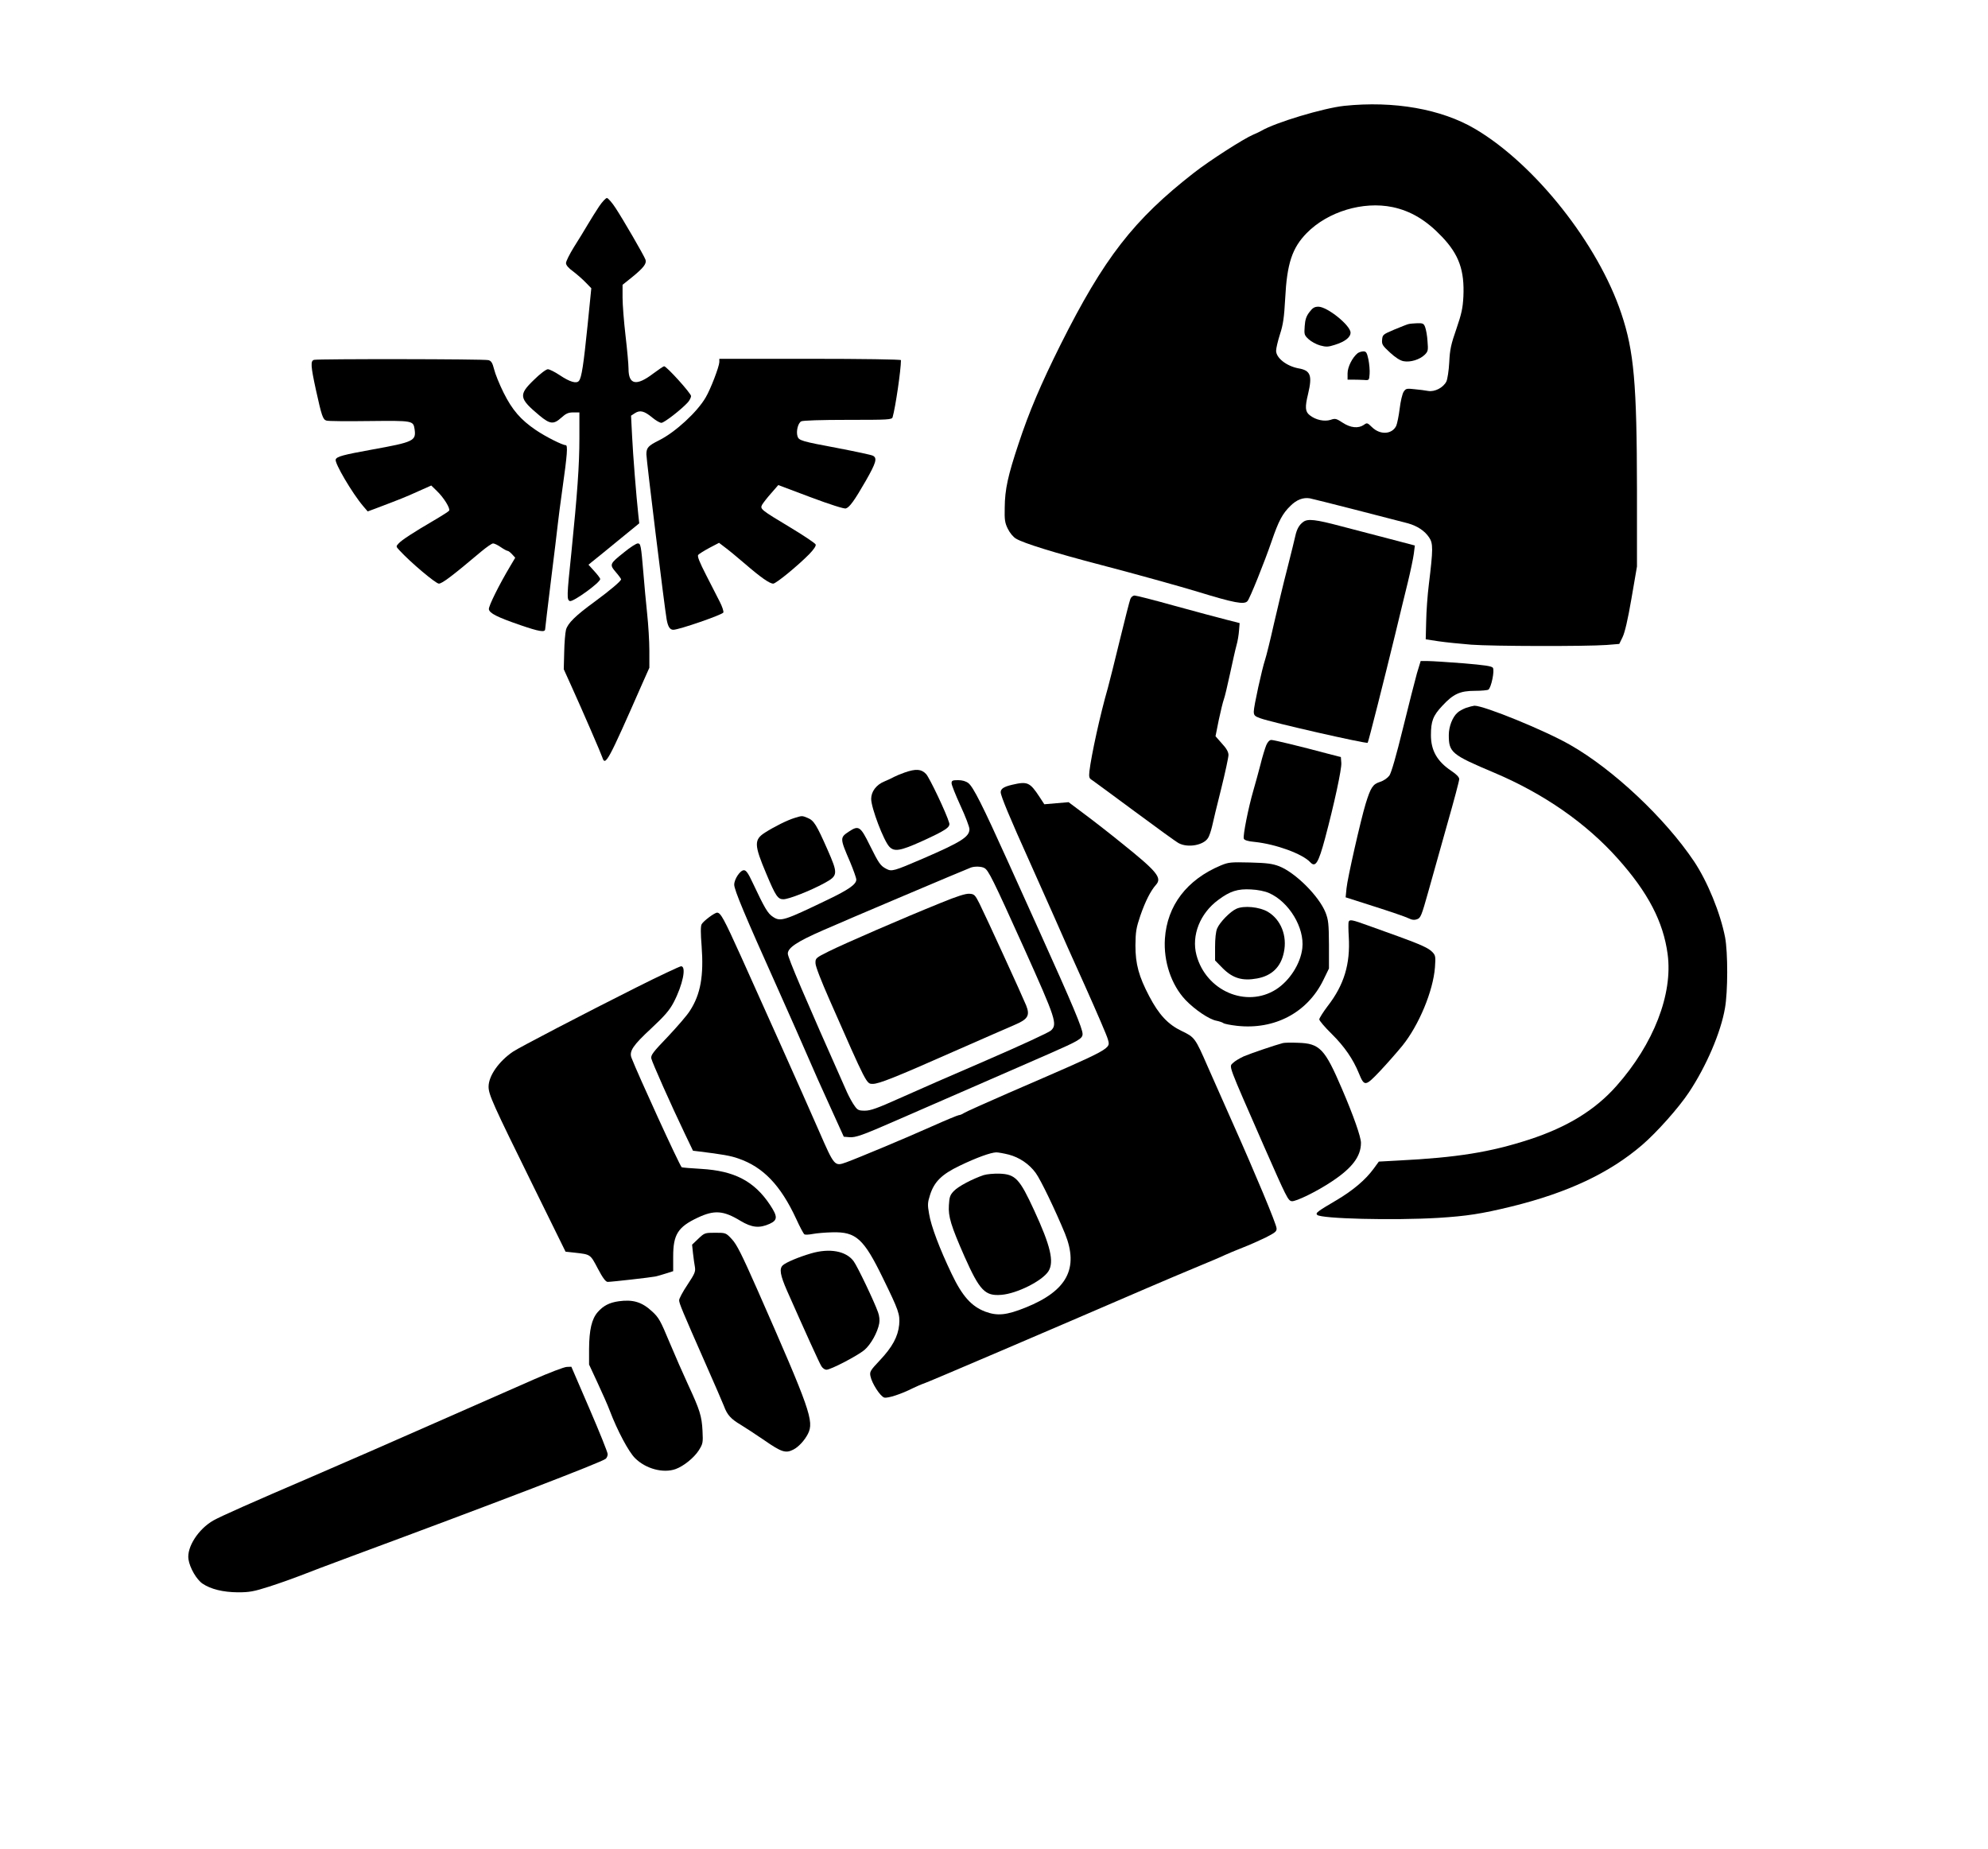
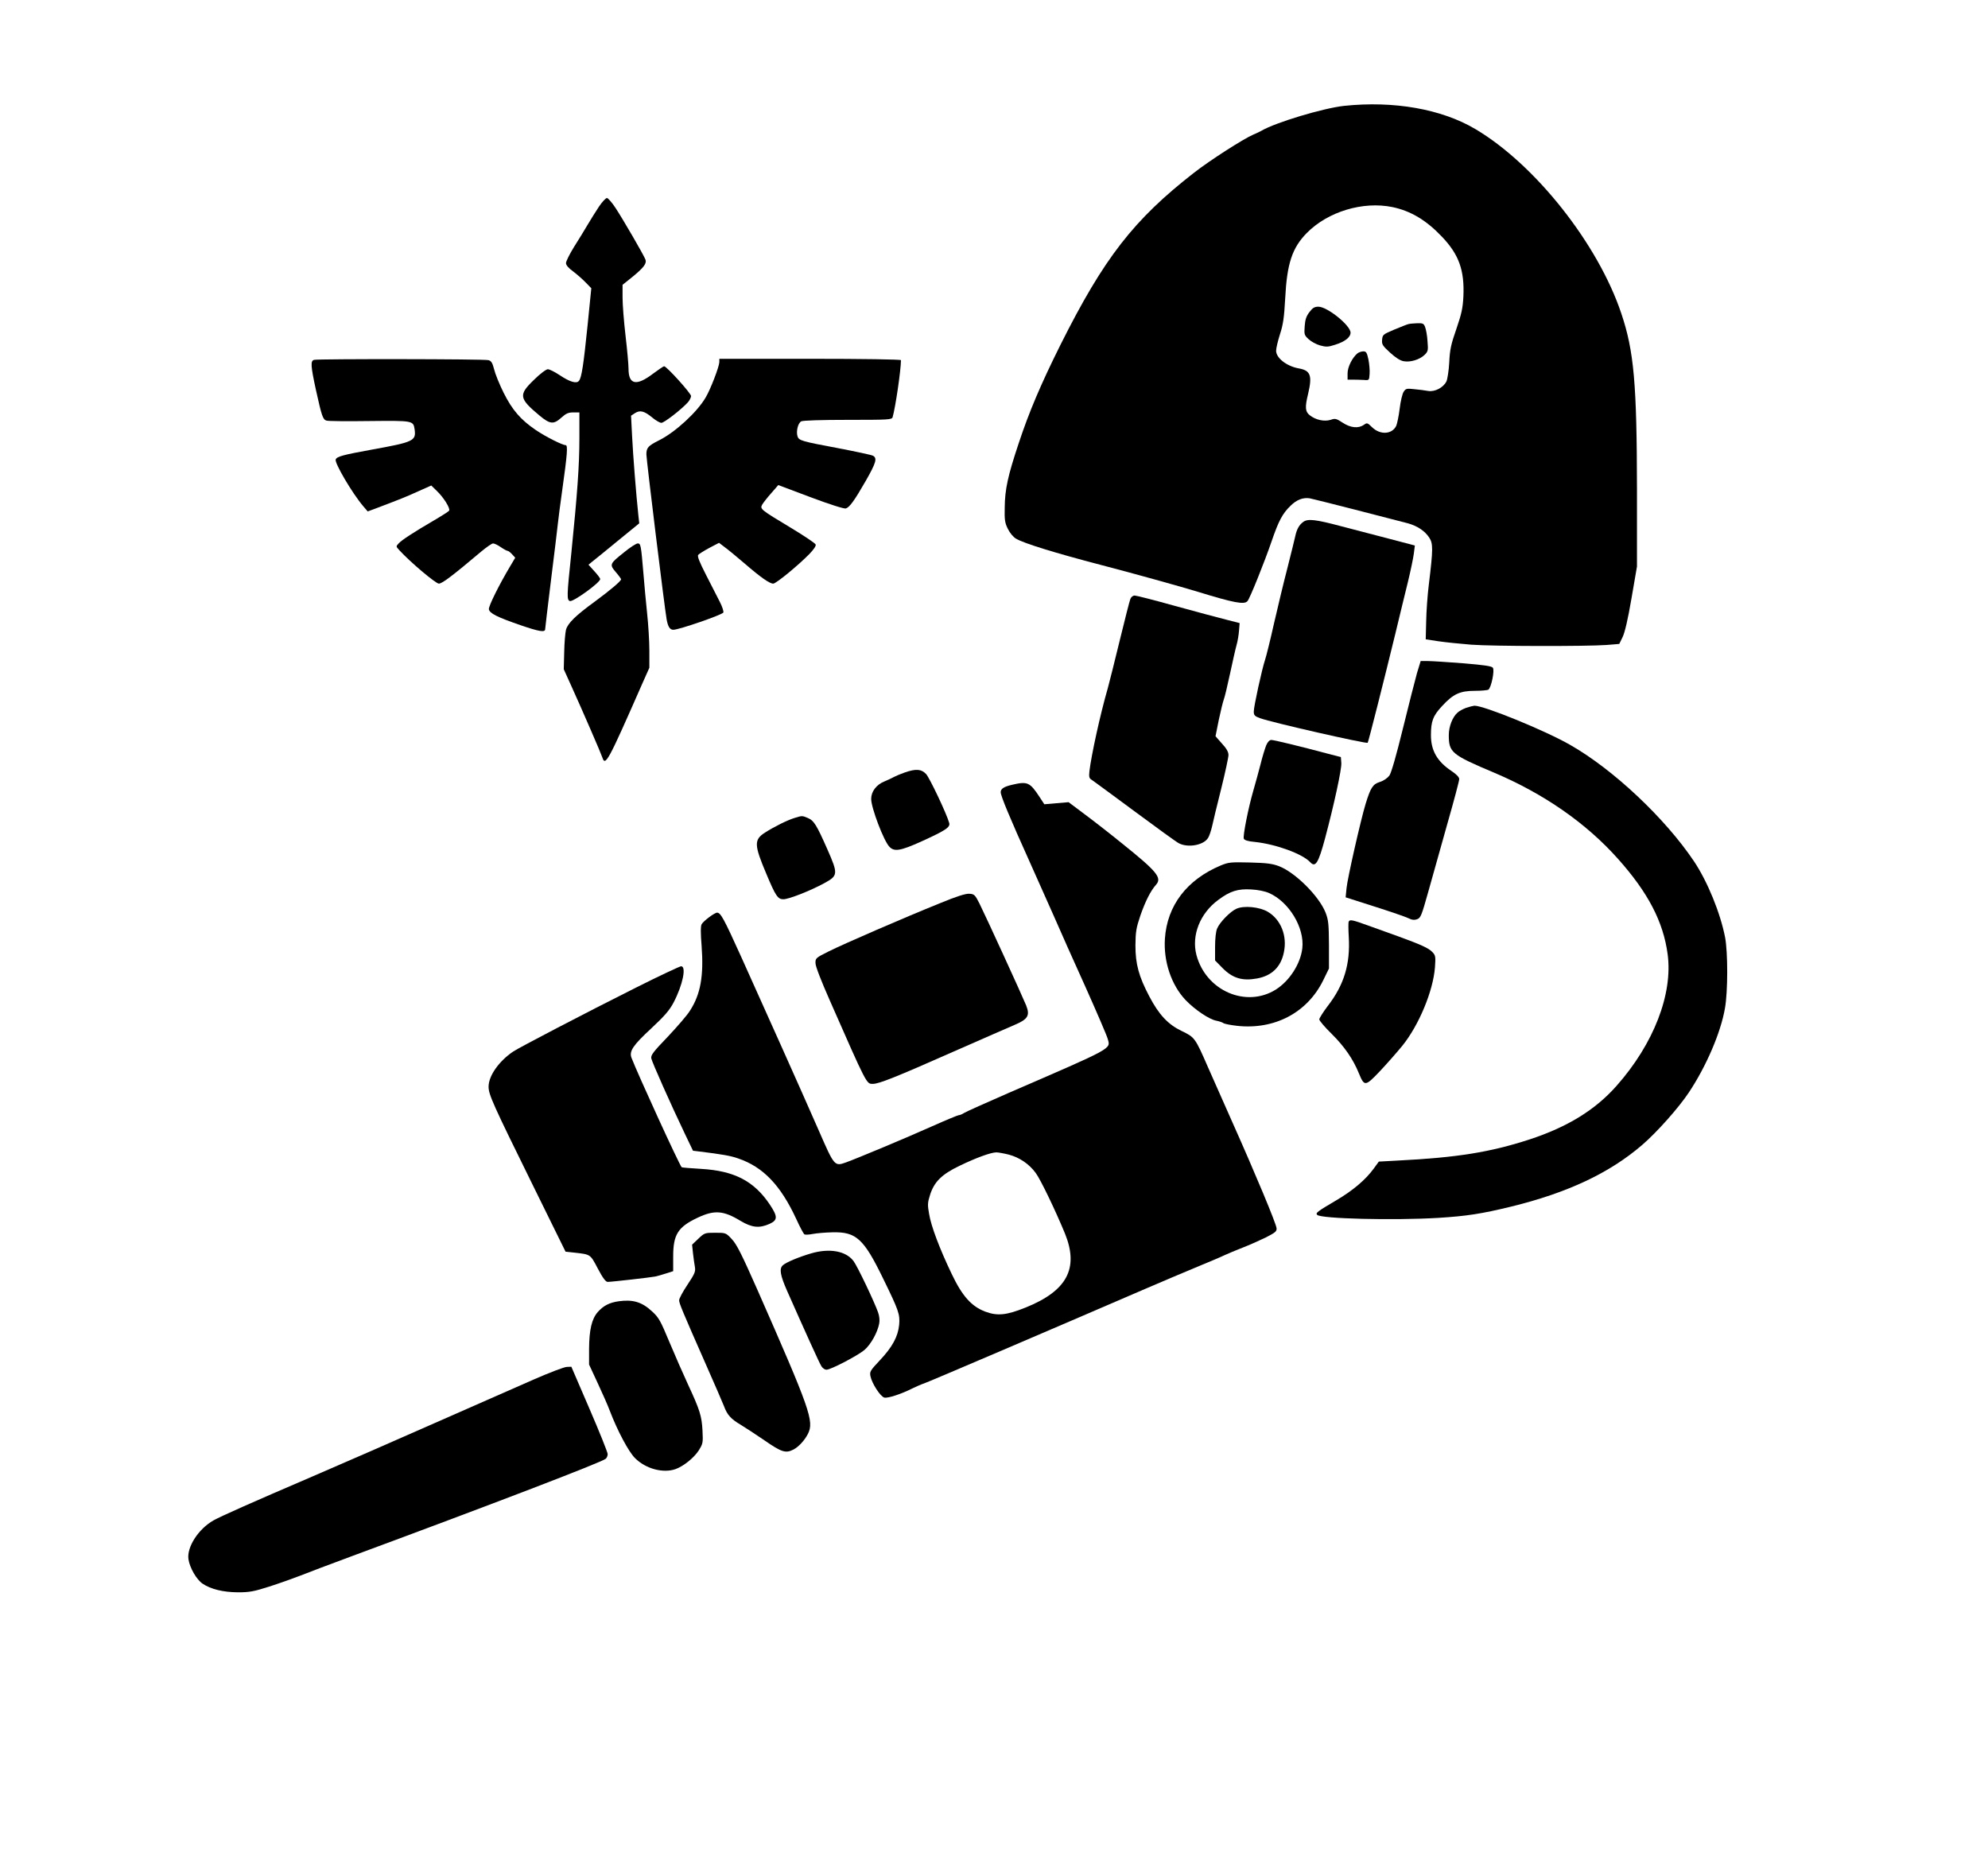
<svg xmlns="http://www.w3.org/2000/svg" version="1.0" width="1001pt" height="931pt" viewBox="0 0 1335 1242" preserveAspectRatio="xMidYMid meet">
  <g transform="translate(0,1242) scale(0.1,-0.1)" fill="#000000" stroke="none">
    <path d="M9027 11709 c-139 -15 -463 -112 -557 -168 -8 -5 -32 -16 -53 -25 -66 -28 -293 -174 -397 -255 -407 -317 -606 -573 -899 -1158 -131 -263 -210 -448 -281 -663 -71 -213 -92 -306 -93 -430 -2 -81 1 -102 21 -142 13 -27 37 -56 55 -66 51 -31 262 -96 572 -177 186 -48 550 -149 650 -180 241 -74 312 -88 333 -62 16 18 114 262 162 402 47 137 73 186 127 238 41 41 85 57 129 50 28 -5 559 -141 660 -168 63 -18 112 -50 142 -95 27 -40 27 -78 -2 -315 -9 -71 -17 -184 -18 -250 l-3 -119 85 -13 c47 -7 146 -17 220 -23 146 -11 771 -12 910 -2 l85 7 22 45 c15 30 36 119 60 260 l37 215 0 520 c-1 709 -20 926 -105 1179 -156 467 -579 1002 -982 1240 -227 134 -546 190 -880 155z m325 -680 c123 -26 227 -88 333 -200 114 -120 151 -226 143 -401 -4 -77 -12 -115 -47 -217 -36 -103 -44 -139 -48 -225 -3 -55 -12 -113 -19 -128 -21 -42 -78 -71 -122 -64 -20 4 -62 9 -94 12 -51 6 -57 4 -71 -17 -9 -13 -21 -64 -27 -114 -6 -49 -17 -101 -23 -115 -28 -58 -108 -63 -163 -9 -31 30 -33 31 -55 15 -37 -25 -89 -20 -142 15 -43 28 -50 30 -81 19 -42 -13 -100 -1 -140 31 -31 24 -33 54 -11 144 29 123 17 157 -65 171 -80 15 -150 70 -150 118 0 17 12 67 26 111 21 64 28 111 35 240 12 236 47 340 145 440 142 144 378 215 576 174z" />
    <path d="M8794 10324 c-21 -27 -29 -50 -32 -95 -4 -55 -3 -60 26 -87 17 -16 52 -35 77 -42 40 -11 54 -11 100 4 67 21 105 50 105 82 0 48 -156 174 -216 174 -26 0 -39 -8 -60 -36z" />
    <path d="M9458 10243 c-9 -2 -51 -19 -95 -37 -75 -32 -78 -34 -81 -68 -3 -31 3 -40 53 -86 36 -33 68 -54 91 -58 46 -9 109 11 142 43 23 23 24 30 19 91 -2 37 -10 79 -16 95 -9 24 -15 27 -53 26 -24 -1 -50 -3 -60 -6z" />
    <path d="M9118 10048 c-36 -29 -68 -93 -68 -136 l0 -42 38 0 c20 0 53 -1 72 -2 35 -3 35 -2 38 40 2 24 -2 68 -8 98 -10 46 -15 54 -34 54 -12 0 -29 -6 -38 -12z" />
    <path d="M4022 11033 c-21 -32 -56 -87 -77 -123 -21 -36 -62 -103 -92 -150 -29 -47 -53 -95 -53 -107 0 -14 17 -34 48 -56 26 -20 64 -53 84 -74 l38 -39 -25 -249 c-27 -264 -40 -352 -58 -373 -16 -21 -62 -7 -129 38 -33 22 -69 40 -80 40 -11 0 -53 -31 -94 -72 -104 -100 -100 -124 38 -239 71 -59 95 -61 147 -14 31 28 47 35 80 35 l41 0 0 -172 c0 -185 -14 -374 -54 -771 -31 -293 -31 -316 -10 -324 21 -8 204 124 204 148 0 5 -18 29 -40 53 l-39 43 23 19 c14 10 90 73 171 139 l147 120 -6 55 c-14 129 -36 405 -42 531 l-7 137 26 17 c34 22 63 15 117 -30 23 -19 50 -35 61 -35 18 0 131 87 177 137 12 13 22 33 22 43 0 18 -164 200 -181 200 -4 0 -37 -22 -73 -49 -113 -86 -166 -76 -166 33 0 28 -9 128 -20 221 -11 94 -20 209 -20 256 l0 86 66 53 c76 62 97 90 88 116 -11 30 -151 271 -201 347 -24 37 -51 67 -58 67 -8 0 -32 -26 -53 -57z" />
    <path d="M2108 10003 c-25 -6 -23 -40 12 -201 39 -177 47 -200 71 -207 11 -4 140 -5 288 -3 293 3 295 3 304 -55 11 -78 -5 -86 -288 -137 -192 -35 -234 -46 -242 -66 -9 -23 111 -227 185 -314 l30 -35 49 18 c169 64 207 79 288 116 l90 40 38 -37 c46 -44 91 -117 82 -132 -3 -5 -50 -35 -103 -66 -137 -80 -217 -132 -237 -155 -18 -19 -17 -20 6 -45 72 -79 244 -224 265 -224 22 0 92 53 284 215 36 30 72 55 80 55 9 0 32 -11 52 -25 20 -14 41 -25 46 -25 5 0 18 -10 30 -23 l21 -23 -32 -54 c-76 -127 -148 -272 -145 -292 4 -27 55 -53 212 -107 125 -43 166 -50 166 -27 0 7 18 155 39 327 22 173 42 343 46 379 4 36 17 139 30 230 34 240 38 300 23 300 -22 0 -135 57 -200 101 -103 70 -159 135 -217 251 -28 56 -57 128 -64 158 -11 43 -19 56 -38 61 -26 8 -1144 9 -1171 2z" />
    <path d="M4830 9988 c-1 -31 -59 -183 -92 -238 -57 -98 -204 -233 -312 -287 -74 -37 -86 -50 -86 -95 0 -35 122 -1029 136 -1108 9 -50 22 -70 45 -70 38 0 330 101 336 116 3 8 -8 41 -24 72 -16 31 -57 112 -92 180 -45 88 -60 126 -53 135 6 7 40 28 75 47 l65 34 38 -29 c22 -16 82 -65 134 -110 110 -95 168 -135 192 -135 19 0 165 120 242 198 30 31 47 56 43 65 -3 8 -77 58 -165 111 -206 124 -210 127 -194 157 8 13 35 48 61 77 l47 54 218 -82 c128 -48 225 -79 236 -75 25 8 57 52 134 186 69 121 78 152 48 168 -11 6 -116 28 -235 51 -246 46 -263 51 -272 80 -10 33 3 88 25 100 11 6 134 10 314 10 272 0 295 1 300 18 19 65 56 317 56 383 0 5 -258 9 -610 9 l-610 0 0 -22z" />
    <path d="M8753 8915 c-28 -20 -44 -49 -54 -95 -4 -19 -28 -116 -53 -215 -26 -99 -66 -268 -91 -376 -24 -108 -51 -216 -59 -240 -21 -63 -76 -313 -76 -348 0 -25 6 -32 43 -45 74 -28 713 -173 722 -165 5 5 112 429 185 729 28 118 67 276 85 350 18 74 36 160 40 191 l7 55 -179 47 c-98 26 -241 63 -318 83 -169 45 -222 51 -252 29z" />
    <path d="M4191 8711 c-98 -78 -100 -82 -57 -133 20 -23 36 -45 36 -49 0 -12 -75 -75 -177 -150 -129 -94 -181 -145 -193 -189 -5 -20 -11 -88 -12 -150 l-3 -115 52 -115 c77 -170 199 -452 207 -477 20 -63 38 -29 267 492 l49 110 0 115 c0 63 -7 176 -15 250 -8 74 -19 196 -25 270 -16 189 -18 200 -38 200 -10 0 -51 -26 -91 -59z" />
    <path d="M7591 8397 c-5 -12 -37 -137 -71 -277 -34 -140 -70 -284 -80 -320 -52 -180 -111 -451 -124 -560 -4 -39 -2 -48 17 -59 12 -8 141 -103 287 -211 146 -108 279 -205 297 -214 62 -32 166 -13 196 36 8 12 20 48 27 78 6 30 34 144 61 252 27 109 49 211 49 227 0 20 -13 44 -44 77 l-43 49 22 110 c13 61 28 122 34 138 6 15 24 91 41 170 17 78 36 165 44 193 8 27 15 72 17 100 l4 49 -90 23 c-49 12 -204 54 -343 92 -139 39 -261 70 -272 70 -12 0 -24 -10 -29 -23z" />
-     <path d="M9516 7898 c-13 -46 -55 -212 -94 -370 -45 -184 -78 -298 -91 -317 -13 -17 -38 -35 -64 -43 -47 -15 -62 -37 -96 -148 -32 -105 -122 -500 -128 -566 l-6 -61 194 -62 c107 -34 209 -69 227 -78 24 -12 40 -14 59 -7 24 8 30 24 75 184 27 96 84 301 128 456 44 154 80 289 80 301 0 13 -18 32 -54 56 -94 63 -136 136 -136 239 0 94 14 131 76 197 74 80 119 101 220 101 43 0 84 4 90 8 19 13 43 129 30 147 -8 11 -56 18 -199 30 -104 8 -211 15 -237 15 l-49 0 -25 -82z" />
+     <path d="M9516 7898 c-13 -46 -55 -212 -94 -370 -45 -184 -78 -298 -91 -317 -13 -17 -38 -35 -64 -43 -47 -15 -62 -37 -96 -148 -32 -105 -122 -500 -128 -566 l-6 -61 194 -62 c107 -34 209 -69 227 -78 24 -12 40 -14 59 -7 24 8 30 24 75 184 27 96 84 301 128 456 44 154 80 289 80 301 0 13 -18 32 -54 56 -94 63 -136 136 -136 239 0 94 14 131 76 197 74 80 119 101 220 101 43 0 84 4 90 8 19 13 43 129 30 147 -8 11 -56 18 -199 30 -104 8 -211 15 -237 15 l-49 0 -25 -82" />
    <path d="M9847 7666 c-21 -8 -48 -22 -59 -33 -33 -29 -58 -93 -58 -150 0 -117 18 -132 305 -253 333 -141 617 -338 831 -578 202 -226 305 -423 334 -641 36 -268 -94 -603 -343 -884 -143 -162 -330 -277 -587 -361 -262 -85 -484 -121 -882 -141 l-128 -7 -35 -48 c-55 -75 -139 -146 -249 -211 -129 -76 -143 -86 -130 -99 26 -26 512 -38 814 -20 191 12 289 27 490 76 379 93 659 225 878 413 99 85 246 250 315 354 117 176 214 402 242 565 20 111 20 375 1 476 -32 164 -118 375 -209 511 -194 289 -542 617 -832 782 -169 97 -579 264 -643 263 -9 -1 -34 -7 -55 -14z" />
    <path d="M8503 7413 c-8 -21 -26 -78 -38 -128 -13 -49 -34 -128 -48 -175 -34 -117 -71 -305 -64 -323 4 -10 27 -18 74 -22 142 -15 320 -80 372 -136 35 -38 55 -7 100 161 61 229 112 465 109 505 l-3 40 -85 22 c-191 51 -365 93 -382 93 -12 0 -25 -13 -35 -37z" />
    <path d="M6074 7231 c-28 -10 -59 -23 -70 -29 -10 -6 -40 -20 -66 -31 -54 -22 -88 -68 -88 -117 0 -60 84 -281 122 -321 33 -35 73 -29 217 36 162 74 194 95 185 124 -18 64 -132 303 -155 328 -32 34 -68 37 -145 10z" />
-     <path d="M6390 7159 c0 -11 27 -79 60 -151 33 -71 60 -142 60 -157 0 -52 -56 -87 -315 -199 -193 -83 -207 -87 -243 -68 -40 21 -50 35 -112 160 -62 126 -74 134 -139 91 -62 -41 -62 -44 8 -206 22 -53 41 -106 41 -117 0 -32 -52 -68 -194 -136 -293 -141 -315 -148 -366 -114 -35 23 -54 55 -138 233 -28 60 -42 80 -57 80 -25 0 -65 -60 -65 -97 0 -35 71 -205 288 -688 87 -195 182 -409 210 -475 28 -66 93 -212 145 -325 l93 -205 37 -3 c41 -4 89 13 317 113 80 35 307 134 505 220 198 87 432 189 520 227 198 87 225 102 225 133 0 37 -67 196 -290 690 -38 83 -132 292 -210 465 -172 381 -234 504 -267 530 -17 13 -41 20 -69 20 -38 0 -44 -3 -44 -21z m220 -569 c28 -15 56 -72 267 -539 214 -476 226 -511 180 -553 -14 -13 -207 -102 -429 -198 -221 -95 -486 -211 -588 -257 -147 -66 -194 -83 -232 -83 -42 0 -50 4 -70 33 -13 17 -36 59 -51 92 -285 641 -397 903 -397 930 0 39 63 81 235 156 149 66 962 410 995 422 25 9 70 8 90 -3z" />
    <path d="M6316 6355 c-248 -100 -651 -275 -751 -325 -88 -44 -90 -46 -89 -80 0 -21 39 -120 94 -245 253 -575 248 -565 291 -565 41 0 152 44 545 218 186 82 370 162 407 178 90 38 105 63 78 131 -26 64 -272 601 -313 683 -30 60 -36 65 -68 67 -24 2 -85 -17 -194 -62z" />
    <path d="M6797 7149 c-56 -13 -77 -27 -77 -50 0 -25 64 -178 193 -464 52 -116 126 -282 165 -370 38 -88 133 -301 211 -473 77 -172 145 -330 150 -350 19 -69 45 -55 -664 -362 -154 -67 -290 -128 -302 -136 -12 -8 -27 -14 -34 -14 -6 0 -86 -33 -178 -74 -176 -79 -507 -217 -579 -243 -78 -28 -79 -27 -182 209 -51 117 -164 371 -250 563 -87 193 -210 467 -274 610 -115 254 -137 295 -161 295 -17 0 -92 -56 -104 -78 -7 -12 -7 -62 0 -146 15 -201 -7 -324 -78 -434 -18 -30 -86 -108 -149 -175 -99 -103 -115 -124 -111 -146 6 -28 133 -313 224 -503 l56 -117 41 -5 c154 -19 213 -29 263 -47 167 -57 284 -179 389 -405 25 -55 50 -102 56 -105 5 -3 31 -2 56 3 26 5 85 10 132 11 159 4 210 -43 339 -308 106 -217 115 -242 109 -313 -8 -80 -46 -150 -130 -239 -64 -68 -69 -76 -63 -106 10 -50 67 -137 93 -144 24 -6 115 24 192 63 25 12 59 27 75 32 26 8 851 361 1495 639 107 46 260 111 340 144 80 33 163 68 185 79 22 10 76 33 120 50 44 17 114 48 155 68 64 33 75 41 73 62 -1 28 -143 368 -298 715 -56 127 -130 293 -164 370 -85 195 -88 198 -175 240 -92 44 -153 109 -218 233 -70 133 -93 216 -93 342 1 92 5 117 33 200 34 98 70 168 105 207 42 47 9 88 -233 282 -80 65 -192 152 -250 195 l-104 78 -82 -7 -81 -7 -32 49 c-65 99 -81 106 -184 82z m-23 -2484 c72 -19 137 -63 181 -123 34 -46 134 -255 197 -408 94 -233 14 -384 -264 -496 -129 -52 -190 -58 -271 -28 -93 35 -155 104 -226 253 -81 169 -139 322 -152 404 -11 60 -10 76 6 126 28 89 78 139 199 197 114 55 209 89 246 90 14 0 52 -7 84 -15z" />
-     <path d="M6605 4527 c-74 -25 -170 -75 -200 -107 -25 -26 -30 -40 -33 -95 -5 -76 14 -138 105 -345 102 -229 138 -266 247 -257 105 8 276 94 317 159 39 63 14 170 -96 408 -98 213 -126 243 -233 247 -37 1 -85 -3 -107 -10z" />
    <path d="M5335 6926 c-49 -15 -135 -58 -198 -98 -75 -48 -74 -82 9 -278 62 -148 77 -170 114 -170 36 0 179 56 275 108 93 51 94 61 20 229 -72 163 -90 192 -131 209 -39 16 -37 16 -89 0z" />
    <path d="M8198 6607 c-228 -96 -360 -269 -375 -492 -10 -153 43 -310 138 -411 63 -66 161 -132 209 -140 19 -4 40 -11 46 -16 7 -5 47 -13 91 -18 252 -28 473 88 580 307 l38 78 0 160 c-1 141 -4 167 -23 216 -44 110 -202 268 -312 311 -45 17 -81 22 -195 25 -130 3 -144 2 -197 -20z m324 -185 c135 -59 240 -234 224 -371 -12 -105 -86 -219 -177 -277 -200 -126 -470 -9 -534 231 -35 132 24 281 147 371 79 59 131 75 219 70 46 -2 94 -12 121 -24z" />
    <path d="M8303 6316 c-42 -19 -111 -90 -129 -132 -9 -20 -14 -69 -14 -124 l0 -91 53 -54 c67 -66 131 -85 229 -67 99 18 160 77 180 175 24 111 -20 221 -108 273 -56 33 -161 43 -211 20z" />
    <path d="M9057 6228 c-2 -7 -2 -52 1 -99 11 -184 -31 -324 -142 -467 -31 -41 -56 -81 -56 -89 0 -8 37 -52 83 -97 85 -84 144 -169 183 -265 37 -90 43 -89 141 14 47 50 114 126 150 170 112 138 208 369 220 528 5 71 4 80 -17 102 -25 27 -79 51 -230 106 -58 21 -149 54 -203 73 -108 39 -123 42 -130 24z" />
    <path d="M4269 5786 c-341 -171 -782 -401 -824 -429 -96 -65 -165 -163 -165 -236 0 -53 29 -117 295 -657 l222 -451 64 -7 c105 -12 102 -10 153 -107 33 -63 53 -89 66 -89 27 0 290 30 319 36 14 3 47 12 74 21 l47 15 0 99 c0 147 32 198 164 260 112 53 173 49 288 -21 77 -46 127 -51 196 -20 54 25 55 48 2 128 -106 159 -239 228 -462 241 -70 4 -129 9 -131 11 -17 18 -297 630 -337 735 -17 44 10 84 132 197 91 85 123 122 151 175 62 119 87 243 50 243 -10 -1 -147 -65 -304 -144z" />
-     <path d="M8615 5414 c-50 -13 -215 -69 -262 -89 -28 -13 -60 -32 -72 -44 -28 -28 -41 8 208 -561 152 -345 161 -364 186 -368 27 -4 172 67 270 133 136 90 195 168 195 259 0 39 -50 182 -127 361 -116 271 -149 307 -297 311 -45 2 -90 1 -101 -2z" />
    <path d="M4689 4100 l-42 -40 6 -57 c4 -32 9 -74 13 -93 5 -31 -1 -45 -50 -119 -31 -46 -56 -93 -56 -104 0 -21 20 -69 180 -432 56 -126 110 -252 121 -279 22 -60 47 -87 113 -126 28 -17 100 -64 160 -105 114 -79 142 -88 194 -61 35 18 75 62 97 105 43 85 15 163 -338 965 -107 242 -140 308 -173 343 -40 43 -41 43 -112 43 -69 0 -72 -1 -113 -40z" />
    <path d="M5445 4001 c-85 -25 -167 -60 -188 -79 -26 -23 -18 -67 28 -172 121 -273 218 -488 231 -507 8 -13 23 -23 33 -23 30 0 211 95 256 133 43 37 88 118 99 178 4 21 1 51 -8 75 -25 71 -138 308 -164 343 -51 69 -162 89 -287 52z" />
    <path d="M4155 3680 c-64 -9 -104 -30 -142 -73 -40 -46 -57 -118 -58 -247 l0 -105 58 -125 c32 -69 69 -152 81 -185 51 -134 127 -277 170 -319 72 -72 190 -103 273 -73 54 20 122 75 154 124 29 46 30 52 26 133 -5 99 -18 140 -97 310 -32 69 -88 197 -125 285 -60 144 -71 165 -117 207 -68 63 -128 81 -223 68z" />
    <path d="M3580 3153 c-107 -47 -407 -179 -666 -293 -260 -115 -629 -276 -822 -359 -403 -173 -608 -264 -660 -293 -102 -58 -180 -180 -168 -261 9 -59 55 -137 95 -164 55 -37 137 -57 236 -58 78 0 107 5 210 38 66 21 158 54 205 72 47 19 209 80 360 136 922 341 1669 627 1697 651 7 6 13 20 13 31 0 12 -55 149 -122 304 l-122 283 -30 -1 c-17 0 -119 -39 -226 -86z" />
  </g>
</svg>